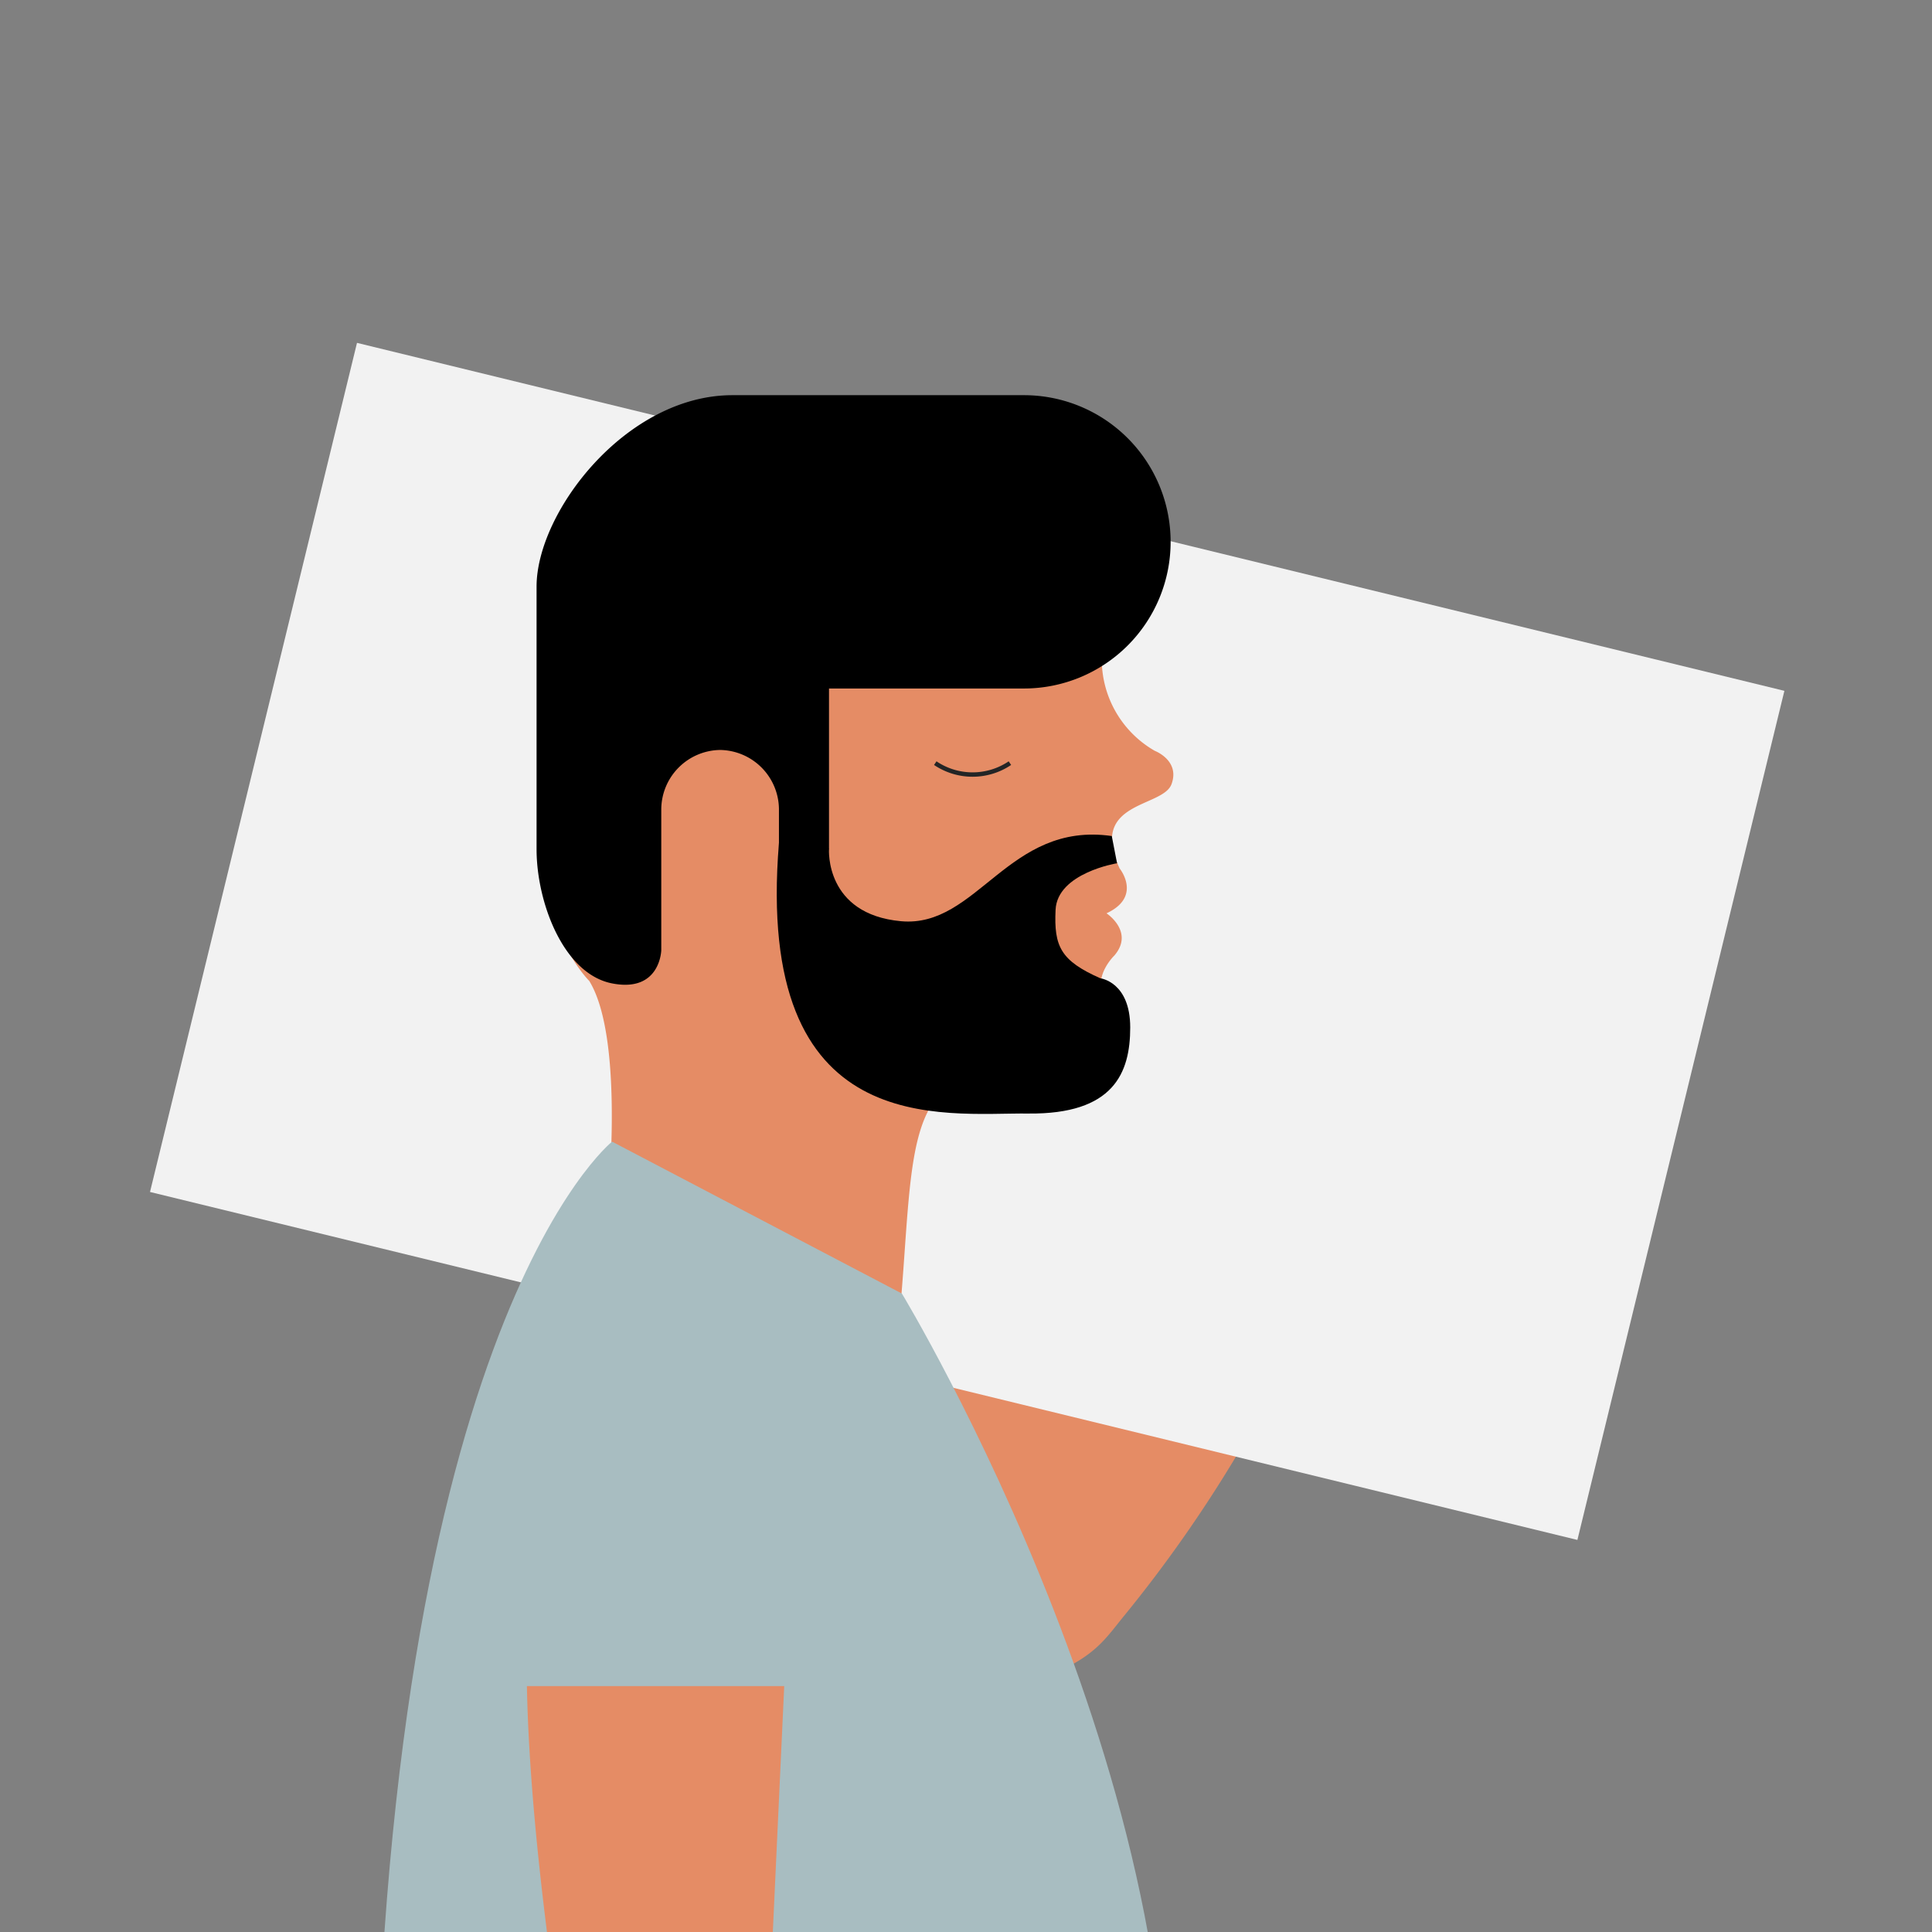
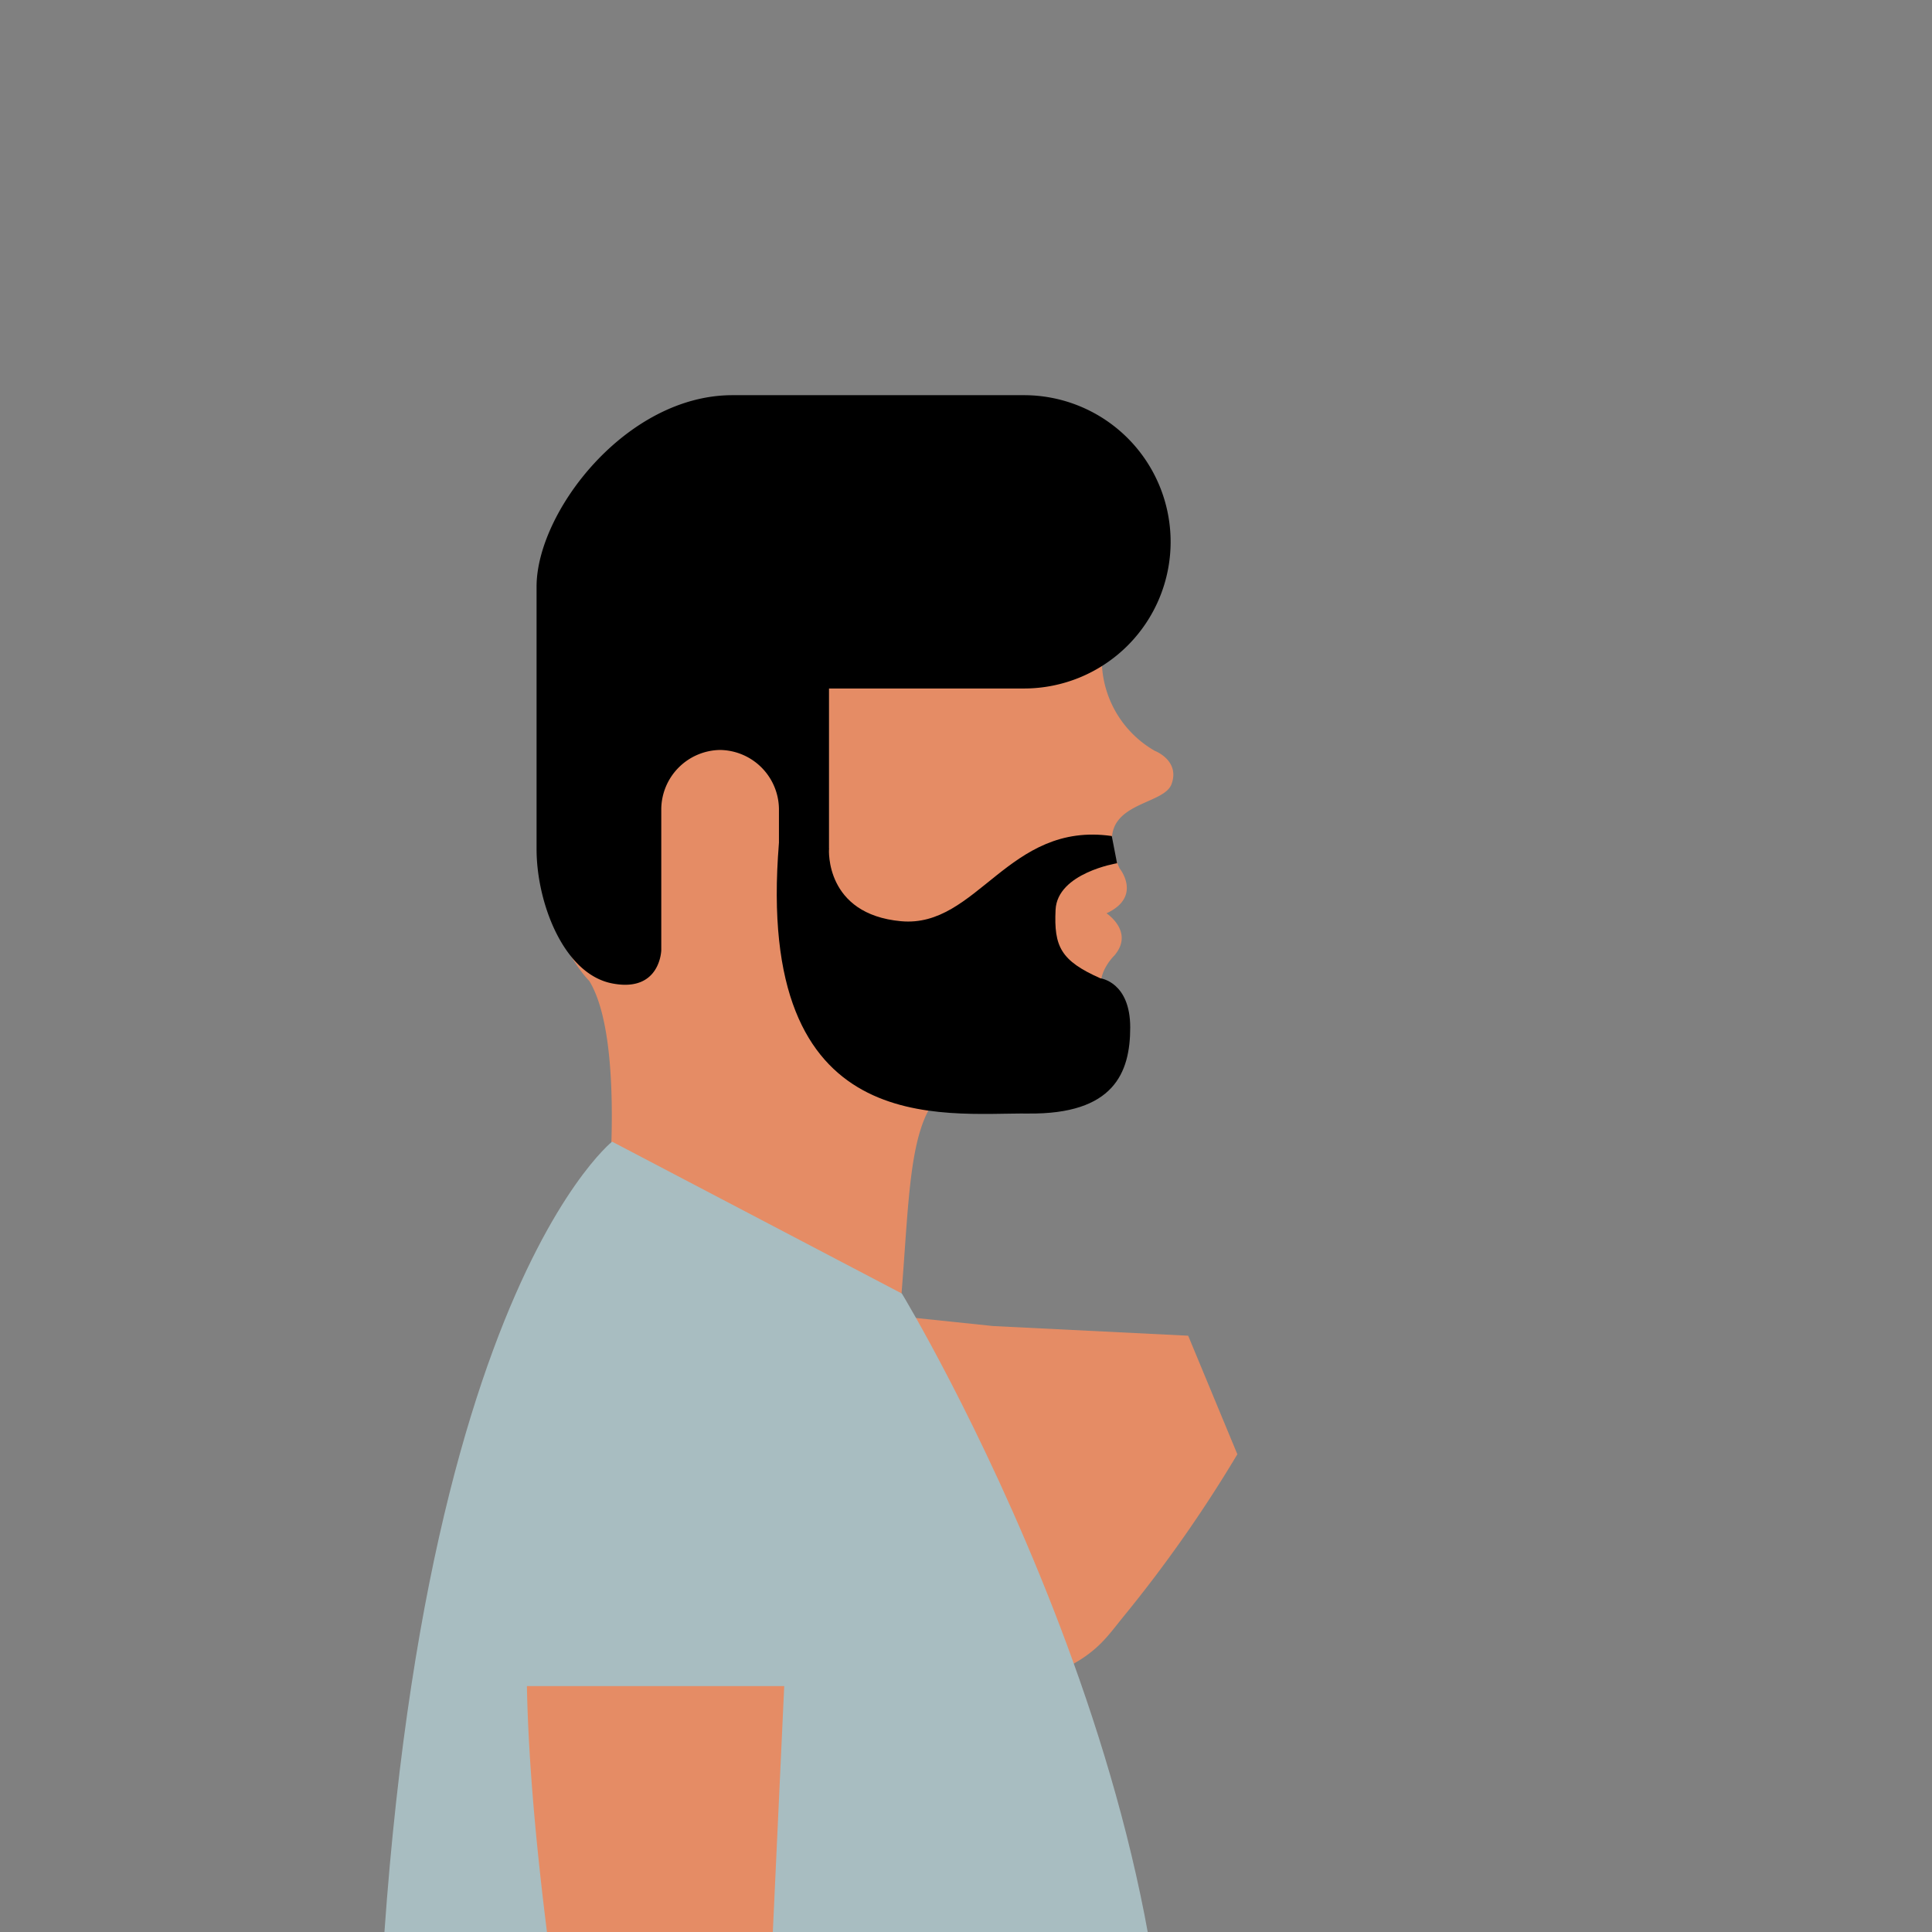
<svg xmlns="http://www.w3.org/2000/svg" id="Valentines_Day" data-name="Valentines Day" viewBox="0 0 220 220">
  <rect x="0" y="0" width="220" height="220" fill="#808080" stroke="none" />
  <defs>
    <style>.cls-1{fill:#e58c65;}.cls-2{fill:#f2f2f2;}.cls-3{fill:none;stroke:#232526;stroke-miterlimit:10;stroke-width:0.5px;}.cls-4{fill:#a8bdc1;}</style>
  </defs>
  <title>Helix-Assets-Vector-Illustration-Sleep Quiz-20180312</title>
  <path class="cls-1" d="M99,185a32.1,32.1,0,0,0,11,5.3c3.8,1,8.1,1.3,11.6-.5s4.6-3.6,6.4-5.8a153.5,153.5,0,0,0,12.9-18.4l-5.6-13.5L113.1,151l-24-2.5,5.3,25.7Z" />
-   <rect class="cls-2" x="26.5" y="57.4" width="167.3" height="99.52" transform="translate(28.5 -23) rotate(13.7)" />
  <path class="cls-1" d="M125.7,72.7a12,12,0,0,0,5.8,12.8s2.9,1.1,1.9,3.8-9.5,1.9-5.9,9.6c0,0,2.6,3.2-1.5,5.1,0,0,3.2,2.1.9,4.8,0,0-2.3,2.2-1.3,4.5s1.7,11.6-10.4,9.6S104,131.3,102.6,148L69,139.2s2.4-20.5-1.9-27.5c0,0-7.4-7.2-5.1-22.4.2-1.4,9.3-17.1,9.3-17.1L83.2,56.6h22.6l19.8,16" />
  <path d="M69.8,112c-5.6-1-8.7-9.2-8.7-15.3V66.8c0-8.5,10.2-21.8,22.3-21.8h33.2a16.7,16.7,0,0,1,16.7,16.7h0a16.7,16.7,0,0,1-16.7,16.7H94.4V96.7H88.7V92.1a6.8,6.8,0,0,0-6.7-6.7h0a6.8,6.8,0,0,0-6.7,6.7v16.1S75.2,113,69.8,112Z" />
-   <path class="cls-3" d="M106.5,86.9a7.6,7.6,0,0,0,8.5,0" />
  <path d="M127.2,98.3s-6.8,1.1-7,5.3.6,5.8,5.1,7.8c0,0,3.4.4,3.4,5.6s-1.9,9.9-11.6,9.8S85.9,130,88.7,96l2.8-3.5,2.9,4.2s-.5,7.4,8.2,8.2,12.2-11.4,24-9.7" />
  <path class="cls-4" d="M42.6,255.4H132c6.9-48.4-29.3-108.1-29.3-108.1L69.7,130S42.6,151.5,42.6,255.4Z" />
  <path class="cls-1" d="M89.3,192l-3.7,79.8a35.4,35.4,0,0,0,3.6,10.6,37.1,37.1,0,0,0,2.4,3.7c2.1,2.7,4.9,5,6.1,8.1a18.1,18.1,0,0,1,.8,3.7,107.9,107.9,0,0,1,1.4,11.5,2,2,0,0,1-.4,1.6,1.4,1.4,0,0,1-1.8-.1,3.7,3.7,0,0,1-1-1.7,25.2,25.2,0,0,1-1.1-4.1,16,16,0,0,0-.8-3.5c-.5-1.1-1.4-2.6-2.6-2.4s-1.8,3.4-1.8,3.4c.1,2.8,2.1,9.1,2.1,9.1l3.8,10.1a4.6,4.6,0,0,1,.4,2.4,1.6,1.6,0,0,1-1.7,1.4c-.7-.1-1.1-.8-1.4-1.3a91.9,91.9,0,0,1-6.9-15.2h0a15.8,15.8,0,0,0,.8,6.5,75.9,75.9,0,0,1,2.4,9,3.8,3.8,0,0,1,0,1.7,1.5,1.5,0,0,1-1.3,1.1,1.5,1.5,0,0,1-1.3-.8,5,5,0,0,1-.5-1.4c-.7-2.6-1.9-5-2.7-7.6s-.9-2.9-1.3-4.3h0q.8,3.8,1.2,7.6a15,15,0,0,1,.1,2.4,2.8,2.8,0,0,1-.4,1.4,1.3,1.3,0,0,1-1.2.6c-.7-.1-1-.9-1.2-1.6-1.3-4.5-2-9.2-3.2-13.7a61,61,0,0,1,.5,9.1,4,4,0,0,1-.2,1.5,1.5,1.5,0,0,1-1.2.9,1.5,1.5,0,0,1-1.3-.8,4.3,4.3,0,0,1-.4-1.5q-1.5-9.8-2.9-19.7a74.8,74.8,0,0,1-.8-7.4c-.1-3.4.2-6.7.1-10.1a103.9,103.9,0,0,0-.8-10.5S60.6,223.2,60,192" />
</svg>